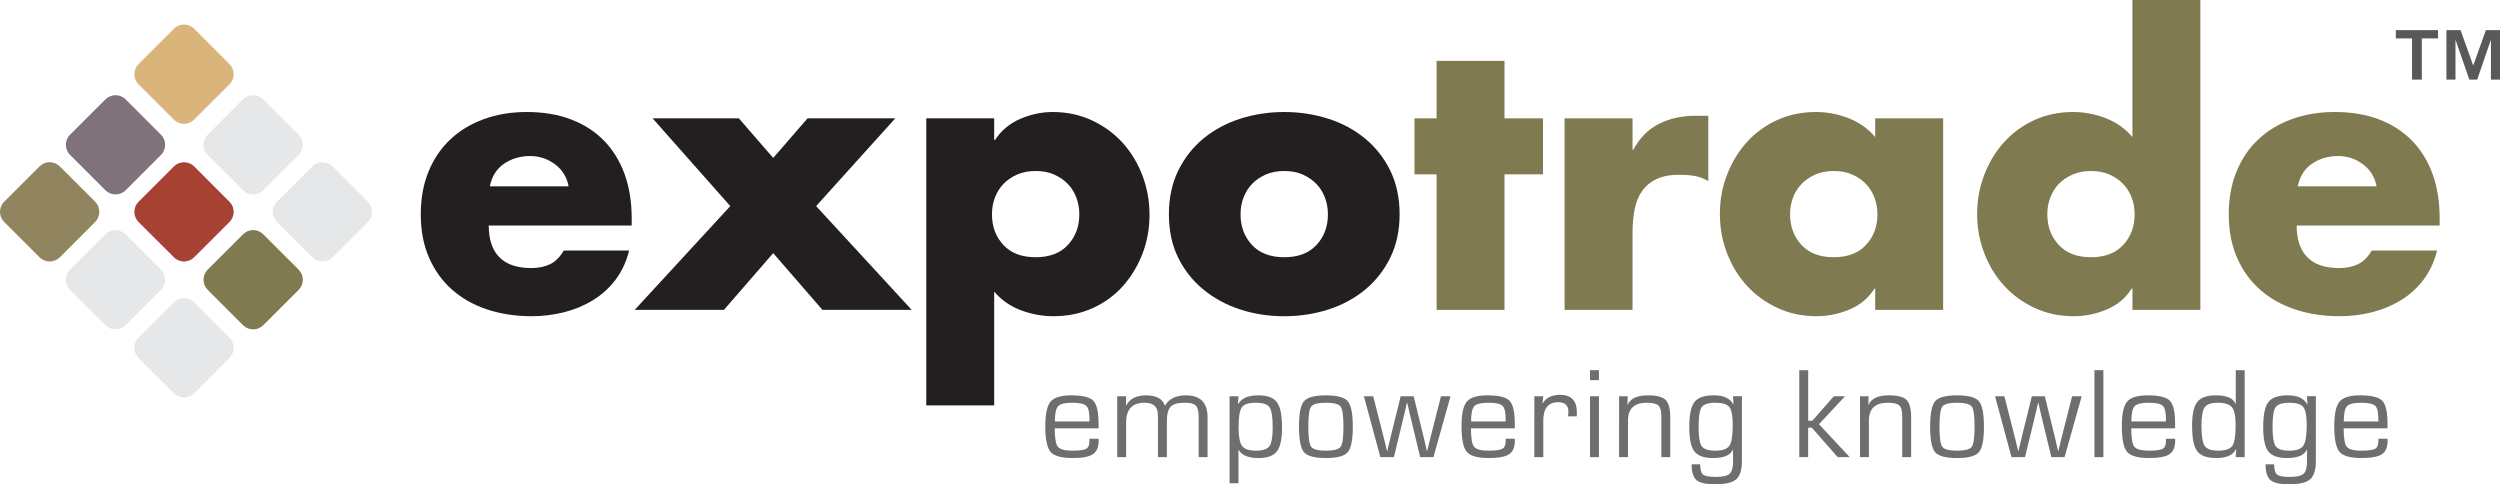
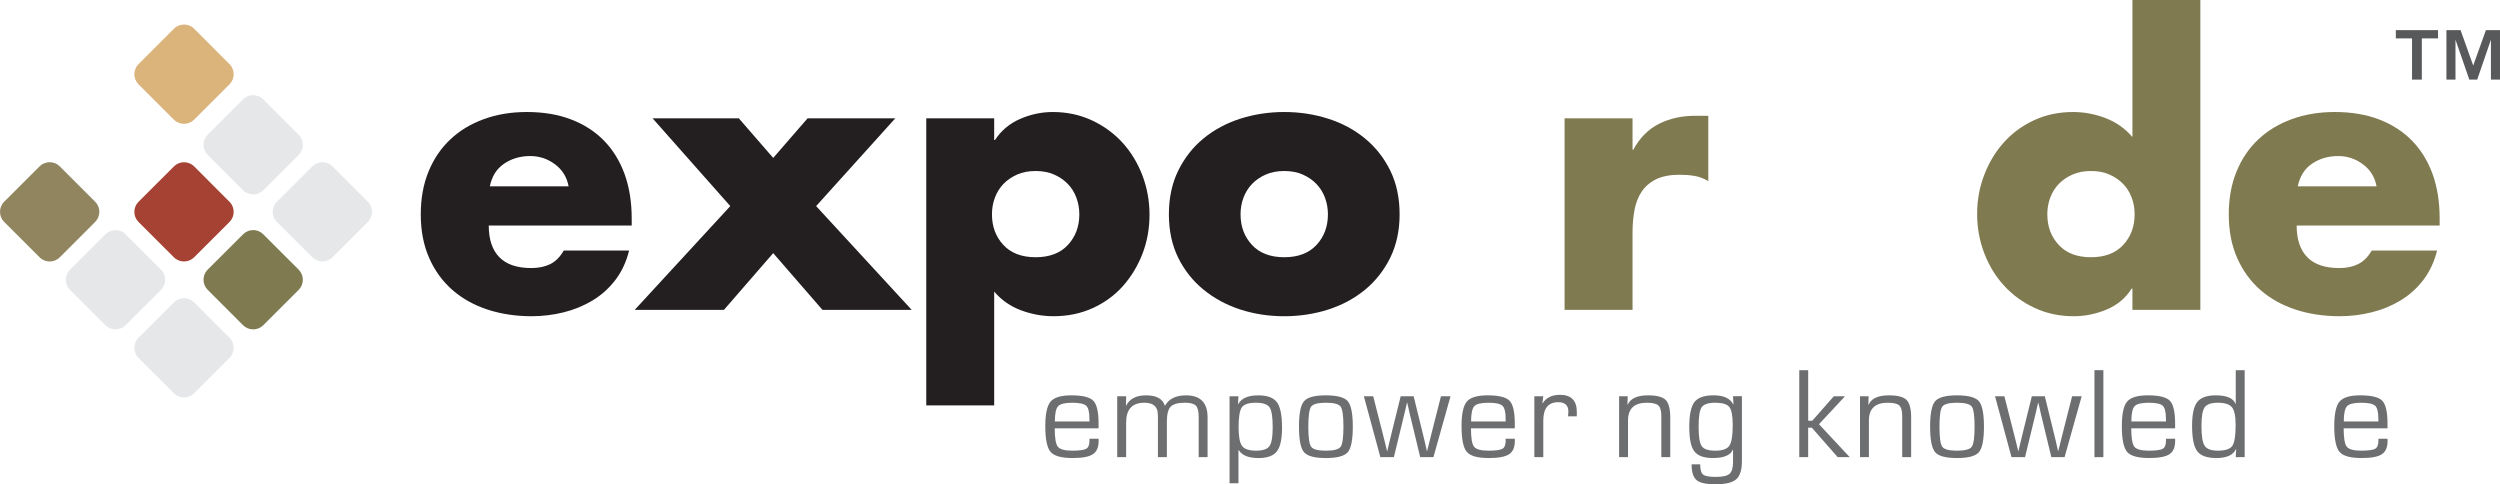
<svg xmlns="http://www.w3.org/2000/svg" version="1.1" id="Layer_1" x="0px" y="0px" width="270px" height="52.303px" viewBox="17.5 3.39 270 52.303" enable-background="new 17.5 3.39 270 52.303" xml:space="preserve">
  <g>
    <g>
      <g>
        <path fill="#231F20" d="M85.725,27.745H70.284c0,1.501,0.381,2.648,1.148,3.426c0.765,0.781,1.914,1.169,3.446,1.169     c0.78,0,1.455-0.138,2.041-0.422c0.572-0.282,1.062-0.771,1.47-1.472h7.055c-0.301,1.21-0.788,2.264-1.472,3.166     c-0.688,0.9-1.508,1.639-2.46,2.216c-0.955,0.579-1.999,1.01-3.123,1.29c-1.131,0.28-2.287,0.424-3.469,0.424     c-1.721,0-3.313-0.242-4.78-0.723c-1.464-0.484-2.726-1.188-3.789-2.121c-1.062-0.929-1.895-2.075-2.499-3.446     c-0.607-1.372-0.909-2.945-0.909-4.718c0-1.722,0.284-3.267,0.846-4.635c0.567-1.373,1.355-2.526,2.363-3.467     c1.001-0.945,2.208-1.67,3.607-2.177c1.396-0.511,2.941-0.769,4.635-0.769c1.802,0,3.398,0.269,4.796,0.808     c1.398,0.537,2.585,1.302,3.552,2.296c0.966,0.998,1.704,2.198,2.217,3.608c0.507,1.411,0.765,3.006,0.765,4.777L85.725,27.745     L85.725,27.745z M78.91,23.512c-0.189-0.995-0.677-1.79-1.47-2.379c-0.792-0.593-1.687-0.89-2.685-0.89     c-1.073,0-2.013,0.281-2.818,0.83c-0.81,0.55-1.317,1.367-1.533,2.439H78.91z" />
        <polygon fill="#231F20" points="87.981,16.172 97.296,16.172 101.005,20.446 104.715,16.172 114.188,16.172 105.641,25.649      115.964,36.857 106.326,36.857 101.005,30.728 95.683,36.857 86.047,36.857 96.371,25.649    " />
        <path fill="#231F20" d="M124.871,18.513h0.085c0.67-1.025,1.577-1.783,2.72-2.28c1.143-0.498,2.316-0.746,3.524-0.746     c1.535,0,2.945,0.304,4.238,0.907c1.292,0.604,2.39,1.413,3.309,2.42c0.908,1.007,1.623,2.184,2.136,3.528     c0.507,1.343,0.765,2.753,0.765,4.234c0,1.507-0.258,2.916-0.765,4.232c-0.513,1.315-1.217,2.478-2.119,3.489     c-0.9,1.006-1.989,1.8-3.268,2.375c-1.275,0.577-2.677,0.869-4.213,0.869c-1.207,0-2.385-0.215-3.531-0.646     c-1.138-0.427-2.102-1.102-2.88-2.013v12.293h-7.336V16.172h7.336V18.513z M129.348,21.859c-0.754,0-1.42,0.127-1.999,0.382     c-0.575,0.257-1.069,0.59-1.471,1.008c-0.4,0.416-0.711,0.904-0.922,1.471c-0.222,0.567-0.325,1.17-0.325,1.814     c0,1.316,0.408,2.419,1.227,3.305c0.823,0.888,1.986,1.332,3.491,1.332c1.501,0,2.67-0.443,3.488-1.332     c0.819-0.885,1.23-1.988,1.23-3.305c0-0.645-0.111-1.247-0.326-1.814c-0.215-0.567-0.522-1.056-0.924-1.471     c-0.405-0.417-0.897-0.751-1.473-1.008C130.764,21.985,130.098,21.859,129.348,21.859z" />
        <path fill="#231F20" d="M156.2,15.487c1.661,0,3.249,0.244,4.754,0.726c1.509,0.483,2.831,1.196,3.972,2.137     c1.143,0.943,2.049,2.097,2.725,3.467c0.67,1.372,1.007,2.945,1.007,4.719c0,1.745-0.337,3.305-1.007,4.68     c-0.676,1.367-1.582,2.524-2.725,3.465c-1.141,0.939-2.463,1.655-3.972,2.139c-1.505,0.482-3.093,0.724-4.754,0.724     c-1.671,0-3.247-0.241-4.739-0.724c-1.488-0.483-2.817-1.199-3.97-2.139c-1.156-0.94-2.069-2.091-2.741-3.448     c-0.672-1.361-1.01-2.924-1.01-4.697c0-1.774,0.337-3.348,1.01-4.719c0.672-1.369,1.577-2.524,2.721-3.467     c1.141-0.941,2.465-1.653,3.966-2.137C152.95,15.73,154.529,15.487,156.2,15.487z M156.2,21.859     c-0.757,0-1.421,0.127-1.999,0.382c-0.577,0.257-1.066,0.59-1.473,1.008c-0.4,0.416-0.708,0.904-0.925,1.471     c-0.22,0.567-0.323,1.17-0.323,1.814c0,1.316,0.409,2.419,1.23,3.305c0.818,0.888,1.984,1.332,3.49,1.332     c1.504,0,2.666-0.443,3.487-1.332c0.821-0.885,1.229-1.988,1.229-3.305c0-0.645-0.111-1.247-0.325-1.814     c-0.216-0.567-0.525-1.056-0.928-1.471c-0.4-0.417-0.891-0.751-1.469-1.008C157.619,21.985,156.952,21.859,156.2,21.859z" />
-         <polygon fill="#807A51" points="179.985,36.857 172.653,36.857 172.653,22.218 170.267,22.218 170.267,16.172 172.653,16.172      172.653,9.964 179.985,9.964 179.985,16.172 184.142,16.172 184.142,22.218 179.985,22.218    " />
        <path fill="#807A51" d="M193.815,19.559h0.082c0.695-1.286,1.625-2.222,2.778-2.8c1.158-0.577,2.459-0.865,3.911-0.865h1.41     v7.052c-0.505-0.291-1.01-0.483-1.506-0.56c-0.501-0.084-1.028-0.123-1.596-0.123c-1.023,0-1.863,0.162-2.522,0.48     c-0.657,0.322-1.172,0.764-1.549,1.313c-0.379,0.55-0.64,1.209-0.788,1.975c-0.146,0.767-0.221,1.591-0.221,2.479v8.348h-7.339     V16.172h7.339V19.559L193.815,19.559z" />
-         <path fill="#807A51" d="M227.36,36.857h-7.338v-2.299h-0.083c-0.643,1.021-1.546,1.776-2.698,2.261     c-1.159,0.48-2.34,0.723-3.548,0.723c-1.533,0-2.938-0.297-4.216-0.891c-1.277-0.59-2.383-1.388-3.307-2.396     c-0.926-1.005-1.641-2.187-2.155-3.528c-0.516-1.343-0.769-2.754-0.769-4.233c0-1.478,0.253-2.883,0.769-4.214     c0.513-1.327,1.212-2.5,2.114-3.507c0.902-1.004,1.986-1.81,3.266-2.4c1.28-0.59,2.682-0.886,4.216-0.886     c1.21,0,2.386,0.222,3.523,0.664c1.145,0.443,2.104,1.125,2.886,2.04v-2.018h7.34V36.857L227.36,36.857z M215.546,21.859     c-0.756,0-1.418,0.127-1.996,0.382c-0.578,0.257-1.067,0.59-1.472,1.008c-0.403,0.416-0.71,0.904-0.929,1.471     c-0.215,0.567-0.322,1.17-0.322,1.814c0,1.316,0.412,2.419,1.231,3.305c0.818,0.888,1.978,1.332,3.487,1.332     c1.504,0,2.67-0.443,3.488-1.332c0.815-0.885,1.23-1.988,1.23-3.305c0-0.645-0.111-1.247-0.325-1.814     c-0.215-0.567-0.526-1.056-0.922-1.471c-0.406-0.417-0.897-0.751-1.479-1.008C216.966,21.985,216.295,21.859,215.546,21.859z" />
        <path fill="#807A51" d="M247.803,34.559h-0.086c-0.646,1.021-1.54,1.776-2.7,2.261c-1.157,0.48-2.337,0.723-3.546,0.723     c-1.532,0-2.937-0.297-4.215-0.891c-1.275-0.59-2.378-1.388-3.303-2.396c-0.927-1.005-1.646-2.187-2.155-3.528     c-0.514-1.343-0.768-2.754-0.768-4.233c0-1.478,0.254-2.883,0.768-4.214c0.507-1.327,1.209-2.5,2.112-3.507     c0.905-1.004,1.988-1.81,3.268-2.4c1.275-0.59,2.676-0.886,4.211-0.886c1.209,0,2.385,0.222,3.529,0.664     c1.145,0.443,2.103,1.125,2.884,2.04V3.39h7.336v33.467h-7.336L247.803,34.559L247.803,34.559z M243.324,21.859     c-0.751,0-1.42,0.127-1.992,0.382c-0.584,0.257-1.07,0.59-1.477,1.008c-0.401,0.416-0.708,0.904-0.922,1.471     c-0.218,0.567-0.323,1.17-0.323,1.814c0,1.316,0.408,2.419,1.232,3.305c0.815,0.888,1.977,1.332,3.482,1.332     c1.505,0,2.668-0.443,3.487-1.332c0.818-0.885,1.229-1.988,1.229-3.305c0-0.645-0.105-1.247-0.325-1.814     c-0.212-0.567-0.517-1.056-0.923-1.471c-0.401-0.417-0.896-0.751-1.474-1.008C244.741,21.985,244.079,21.859,243.324,21.859z" />
        <path fill="#807A51" d="M280.979,27.745h-15.44c0,1.501,0.387,2.648,1.152,3.426c0.765,0.781,1.916,1.169,3.452,1.169     c0.776,0,1.451-0.138,2.027-0.422c0.58-0.282,1.07-0.771,1.476-1.472h7.058c-0.3,1.21-0.791,2.264-1.472,3.166     c-0.689,0.9-1.51,1.639-2.459,2.216c-0.957,0.579-1.995,1.01-3.126,1.29c-1.127,0.28-2.285,0.424-3.466,0.424     c-1.721,0-3.32-0.242-4.779-0.723c-1.466-0.484-2.729-1.188-3.788-2.121c-1.062-0.929-1.896-2.075-2.499-3.446     c-0.609-1.372-0.908-2.945-0.908-4.718c0-1.722,0.281-3.267,0.845-4.635c0.563-1.373,1.352-2.526,2.36-3.467     c1.007-0.945,2.204-1.67,3.606-2.177c1.398-0.511,2.946-0.769,4.641-0.769c1.797,0,3.397,0.269,4.794,0.808     c1.399,0.537,2.58,1.302,3.552,2.296c0.967,0.998,1.705,2.198,2.217,3.608c0.508,1.411,0.76,3.006,0.76,4.777v0.77H280.979z      M274.169,23.512c-0.187-0.995-0.679-1.79-1.473-2.379c-0.791-0.593-1.683-0.89-2.677-0.89c-1.078,0-2.016,0.281-2.825,0.83     c-0.806,0.55-1.313,1.367-1.532,2.439H274.169z" />
        <path fill="#918560" d="M27.78,25.178c0.599,0.597,0.599,1.576,0,2.177l-3.824,3.823c-0.598,0.605-1.584,0.605-2.182,0     l-3.825-3.823c-0.598-0.601-0.598-1.58,0-2.177l3.825-3.821c0.598-0.6,1.584-0.6,2.182,0L27.78,25.178z" />
-         <path fill="#80727B" d="M34.886,17.941c0.602,0.597,0.602,1.577,0,2.177L31.07,23.94c-0.601,0.598-1.581,0.598-2.182,0     l-3.825-3.822c-0.598-0.6-0.598-1.58,0-2.177l3.825-3.819c0.601-0.601,1.582-0.601,2.182,0L34.886,17.941z" />
        <path fill="#DBB47B" d="M42.287,10.315c0.601,0.6,0.601,1.581,0,2.181l-3.821,3.817c-0.601,0.601-1.581,0.601-2.184,0     l-3.823-3.817c-0.6-0.6-0.6-1.581,0-2.181l3.83-3.824c0.596-0.602,1.577-0.602,2.177,0L42.287,10.315z" />
        <path fill="#A64233" d="M42.287,25.185c0.601,0.597,0.601,1.576,0,2.177l-3.821,3.816c-0.601,0.602-1.581,0.602-2.184,0     l-3.823-3.816c-0.6-0.601-0.6-1.58,0-2.177l3.83-3.826c0.596-0.597,1.577-0.597,2.177,0L42.287,25.185z" />
        <path fill="#807A51" d="M49.758,32.516c0.596,0.6,0.596,1.579,0,2.177l-3.826,3.82c-0.599,0.601-1.579,0.601-2.181,0l-3.819-3.82     c-0.603-0.598-0.603-1.577-0.007-2.177l3.832-3.825c0.597-0.604,1.576-0.604,2.175,0L49.758,32.516z" />
        <path fill="#E6E7E8" d="M34.888,32.514c0.6,0.602,0.6,1.581,0,2.179l-3.823,3.818c-0.598,0.598-1.578,0.598-2.182,0l-3.82-3.818     c-0.603-0.598-0.603-1.577,0-2.179l3.825-3.823c0.599-0.599,1.578-0.599,2.176,0L34.888,32.514z" />
        <path fill="#E6E7E8" d="M42.287,39.868c0.601,0.601,0.601,1.579,0,2.179l-3.821,3.818c-0.601,0.595-1.581,0.595-2.184,0     l-3.823-3.818c-0.6-0.6-0.6-1.578,0-2.179l3.83-3.825c0.596-0.599,1.577-0.599,2.177,0L42.287,39.868z" />
        <path fill="#E6E7E8" d="M49.758,17.943c0.596,0.597,0.596,1.58,0,2.179l-3.826,3.818c-0.599,0.598-1.585,0.598-2.181,0     l-3.819-3.818c-0.603-0.6-0.603-1.583-0.007-2.179l3.826-3.822c0.603-0.601,1.582-0.601,2.181,0L49.758,17.943z" />
        <path fill="#E6E7E8" d="M57.23,25.185c0.603,0.597,0.599,1.576,0,2.177l-3.821,3.816c-0.604,0.602-1.582,0.602-2.18,0     l-3.822-3.816c-0.601-0.601-0.601-1.58,0-2.177l3.822-3.826c0.598-0.597,1.577-0.597,2.177,0L57.23,25.185z" />
      </g>
      <g>
        <path fill="#6D6E70" d="M135.165,50.774h0.981l0.006,0.24c0,0.683-0.206,1.158-0.623,1.433c-0.415,0.277-1.144,0.411-2.185,0.411     c-1.209,0-2.005-0.221-2.383-0.666c-0.379-0.442-0.569-1.372-0.569-2.788c0-1.311,0.192-2.192,0.572-2.644     c0.382-0.447,1.126-0.674,2.237-0.674c1.21,0,2.004,0.197,2.378,0.584c0.379,0.39,0.566,1.211,0.566,2.465v0.517h-4.734     c0,1.035,0.112,1.699,0.333,1.981c0.225,0.285,0.741,0.429,1.558,0.429c0.778,0,1.28-0.071,1.51-0.206     c0.235-0.133,0.351-0.424,0.351-0.877L135.165,50.774L135.165,50.774z M135.165,48.905l-0.009-0.313     c0-0.711-0.117-1.174-0.35-1.386c-0.234-0.216-0.739-0.319-1.514-0.319c-0.78,0-1.286,0.123-1.515,0.372     c-0.235,0.252-0.351,0.802-0.351,1.646H135.165z" />
        <path fill="#6D6E70" d="M138.159,46.184h0.966l-0.023,0.99l0.023,0.021c0.371-0.738,1.088-1.108,2.147-1.108     c1.115,0,1.791,0.37,2.029,1.108h0.028c0.411-0.738,1.167-1.108,2.262-1.108c1.551,0,2.327,0.792,2.327,2.374v4.3h-0.962v-4.387     c0-0.581-0.106-0.975-0.308-1.179c-0.208-0.208-0.597-0.311-1.173-0.311c-0.761,0-1.275,0.143-1.546,0.429     c-0.275,0.288-0.408,0.832-0.408,1.642v3.806h-0.964V48.46l-0.013-0.302c0-0.848-0.483-1.273-1.452-1.273     c-1.313,0-1.969,0.715-1.969,2.137v3.739h-0.964V46.184z" />
        <path fill="#6D6E70" d="M150.292,46.184h0.961l-0.047,0.835l0.024,0.018c0.337-0.635,1.06-0.949,2.162-0.949     c0.975,0,1.649,0.247,2.017,0.743c0.366,0.494,0.552,1.412,0.552,2.739c0,1.235-0.187,2.094-0.56,2.57     c-0.372,0.479-1.034,0.72-1.979,0.72c-1.083,0-1.798-0.291-2.147-0.873h-0.022v3.597h-0.961L150.292,46.184L150.292,46.184z      M153.127,46.886c-0.771,0-1.274,0.164-1.509,0.496c-0.235,0.334-0.351,1.051-0.351,2.145c0,1.02,0.127,1.688,0.379,2.031     c0.251,0.333,0.761,0.505,1.52,0.505c0.727,0,1.203-0.165,1.434-0.492c0.234-0.324,0.351-0.997,0.351-2.017     c0-1.119-0.111-1.842-0.338-2.174C154.386,47.05,153.893,46.886,153.127,46.886z" />
        <path fill="#6D6E70" d="M160.693,46.087c1.217,0,2.002,0.211,2.367,0.635c0.361,0.422,0.543,1.339,0.543,2.749     c0,1.416-0.182,2.332-0.543,2.756c-0.365,0.424-1.15,0.632-2.367,0.632c-1.21,0-1.997-0.208-2.359-0.632     c-0.365-0.424-0.543-1.342-0.543-2.756c0-1.411,0.178-2.328,0.543-2.749C158.696,46.298,159.483,46.087,160.693,46.087z      M160.693,46.886c-0.854,0-1.381,0.14-1.587,0.416c-0.202,0.277-0.307,1.002-0.307,2.169c0,1.17,0.103,1.896,0.307,2.172     c0.206,0.277,0.733,0.42,1.587,0.42c0.857,0,1.389-0.141,1.595-0.42c0.202-0.275,0.304-1.002,0.304-2.172     c0-1.167-0.102-1.893-0.304-2.169C162.083,47.025,161.551,46.886,160.693,46.886z" />
        <path fill="#6D6E70" d="M174.157,46.184l-1.846,6.579h-1.429l-0.882-3.655l-0.268-1.11l-0.124-0.562l-0.133-0.557h-0.021     l-0.127,0.557l-0.132,0.562l-0.269,1.11l-0.887,3.655h-1.459l-1.783-6.579h1.009l0.93,3.638l0.288,1.145l0.141,0.568l0.137,0.574     h0.026l0.131-0.574l0.137-0.568l0.276-1.135l0.902-3.647h1.4l0.896,3.654l0.276,1.133l0.13,0.563l0.132,0.574h0.019l0.144-0.574     l0.142-0.568l0.288-1.145l0.922-3.638H174.157z" />
        <path fill="#6D6E70" d="M180.112,50.774h0.988l0.002,0.24c0,0.683-0.206,1.158-0.62,1.433c-0.417,0.277-1.146,0.411-2.183,0.411     c-1.214,0-2.007-0.221-2.384-0.666c-0.381-0.442-0.569-1.372-0.569-2.788c0-1.311,0.19-2.192,0.571-2.644     c0.38-0.447,1.125-0.674,2.236-0.674c1.211,0,2.005,0.197,2.38,0.584c0.374,0.39,0.566,1.211,0.566,2.465v0.517h-4.734     c0,1.035,0.108,1.699,0.33,1.981c0.223,0.285,0.743,0.429,1.559,0.429c0.776,0,1.28-0.071,1.511-0.206     c0.234-0.133,0.347-0.424,0.347-0.877V50.774z M180.112,48.905l-0.004-0.313c0-0.711-0.117-1.174-0.352-1.386     c-0.236-0.216-0.737-0.319-1.513-0.319c-0.782,0-1.288,0.123-1.519,0.372c-0.23,0.252-0.347,0.802-0.347,1.646H180.112z" />
        <path fill="#6D6E70" d="M183.209,46.184h0.964l-0.094,0.757l0.019,0.02c0.379-0.619,1.009-0.93,1.885-0.93     c1.212,0,1.815,0.624,1.815,1.871l-0.006,0.455h-0.948l0.02-0.166c0.011-0.173,0.021-0.289,0.021-0.35     c0-0.675-0.369-1.013-1.102-1.013c-1.073,0-1.608,0.664-1.608,1.99v3.942h-0.966V46.184L183.209,46.184z" />
-         <path fill="#6D6E70" d="M190.185,43.368v1.081h-0.963v-1.081H190.185z M190.185,46.184v6.579h-0.963v-6.579H190.185z" />
        <path fill="#6D6E70" d="M192.364,46.184h0.929l-0.027,0.894l0.027,0.023c0.293-0.679,1.02-1.014,2.189-1.014     c0.939,0,1.576,0.165,1.907,0.493c0.331,0.332,0.498,0.966,0.498,1.903v4.277h-0.963v-4.195v-0.247     c0-0.566-0.107-0.945-0.323-1.143c-0.216-0.193-0.63-0.29-1.244-0.29c-1.356,0-2.031,0.64-2.031,1.919v3.958h-0.962V46.184     L192.364,46.184z" />
        <path fill="#6D6E70" d="M205.627,46.184v7.006c0,0.951-0.206,1.609-0.619,1.966c-0.413,0.359-1.167,0.538-2.271,0.538     c-0.98,0-1.651-0.151-2.01-0.451c-0.357-0.307-0.534-0.872-0.534-1.705h0.93c0,0.564,0.103,0.936,0.312,1.104     c0.209,0.171,0.666,0.253,1.376,0.253c0.733,0,1.226-0.111,1.478-0.331c0.252-0.223,0.38-0.653,0.38-1.293v-1.32l-0.019-0.008     c-0.251,0.61-0.967,0.915-2.151,0.915c-0.973,0-1.641-0.24-2.005-0.72c-0.371-0.477-0.554-1.354-0.554-2.622     c0-1.317,0.185-2.221,0.56-2.707c0.374-0.481,1.067-0.724,2.082-0.724c1.077,0,1.783,0.33,2.113,0.99l0.019-0.005l-0.045-0.889     h0.96V46.184z M202.757,46.886c-0.756,0-1.245,0.16-1.472,0.479c-0.227,0.32-0.335,1.017-0.335,2.096     c0,1.088,0.108,1.791,0.335,2.116c0.227,0.321,0.716,0.486,1.472,0.486c0.768,0,1.272-0.181,1.515-0.534     c0.243-0.354,0.362-1.093,0.362-2.22c0-0.99-0.119-1.644-0.362-1.955C204.028,47.041,203.524,46.886,202.757,46.886z" />
        <path fill="#6D6E70" d="M212.784,43.368v5.459h0.443l2.327-2.643h1.208l-2.813,3.021l3.322,3.558h-1.3l-2.794-3.186h-0.395v3.186     h-0.961v-9.395H212.784z" />
        <path fill="#6D6E70" d="M218.38,46.184h0.93l-0.027,0.894l0.027,0.023c0.293-0.679,1.02-1.014,2.188-1.014     c0.938,0,1.577,0.165,1.909,0.493c0.33,0.332,0.497,0.966,0.497,1.903v4.277h-0.964v-4.195v-0.247     c0-0.566-0.105-0.945-0.322-1.143c-0.214-0.193-0.629-0.29-1.244-0.29c-1.356,0-2.031,0.64-2.031,1.919v3.958h-0.961     L218.38,46.184L218.38,46.184z" />
        <path fill="#6D6E70" d="M228.856,46.087c1.214,0,2.007,0.211,2.368,0.635c0.361,0.422,0.543,1.339,0.543,2.749     c0,1.416-0.182,2.332-0.543,2.756s-1.154,0.632-2.368,0.632c-1.211,0-1.999-0.208-2.361-0.632     c-0.361-0.424-0.542-1.342-0.542-2.756c0-1.411,0.181-2.328,0.542-2.749C226.858,46.298,227.646,46.087,228.856,46.087z      M228.856,46.886c-0.855,0-1.384,0.14-1.587,0.416c-0.203,0.277-0.306,1.002-0.306,2.169c0,1.17,0.103,1.896,0.306,2.172     c0.203,0.277,0.731,0.42,1.587,0.42c0.856,0,1.39-0.141,1.595-0.42c0.202-0.275,0.303-1.002,0.303-2.172     c0-1.167-0.101-1.893-0.303-2.169C230.247,47.025,229.713,46.886,228.856,46.886z" />
        <path fill="#6D6E70" d="M242.322,46.184l-1.847,6.579h-1.43l-0.882-3.655l-0.267-1.11l-0.125-0.562l-0.13-0.557h-0.022     l-0.13,0.557l-0.13,0.562l-0.268,1.11l-0.889,3.655h-1.46l-1.778-6.579h1.01l0.927,3.638l0.291,1.145l0.138,0.568l0.136,0.574     h0.028l0.13-0.574l0.14-0.568l0.275-1.135l0.9-3.647h1.402l0.897,3.654l0.276,1.133l0.128,0.563l0.132,0.574h0.019l0.146-0.574     l0.138-0.568l0.289-1.145l0.923-3.638H242.322z" />
        <path fill="#6D6E70" d="M244.665,43.368v9.395h-0.964v-9.395H244.665z" />
        <path fill="#6D6E70" d="M251.427,50.774h0.986l0.004,0.24c0,0.683-0.206,1.158-0.621,1.433c-0.415,0.277-1.145,0.411-2.184,0.411     c-1.214,0-2.008-0.221-2.386-0.666c-0.379-0.442-0.566-1.372-0.566-2.788c0-1.311,0.188-2.192,0.569-2.644     c0.381-0.447,1.124-0.674,2.237-0.674c1.211,0,2.006,0.197,2.381,0.584c0.372,0.39,0.565,1.211,0.565,2.465v0.517h-4.735     c0,1.035,0.11,1.699,0.33,1.981c0.227,0.285,0.743,0.429,1.562,0.429c0.774,0,1.281-0.071,1.509-0.206     c0.231-0.133,0.349-0.424,0.349-0.877V50.774z M251.427,48.905l-0.009-0.313c0-0.711-0.116-1.174-0.35-1.386     c-0.233-0.216-0.738-0.319-1.514-0.319c-0.779,0-1.284,0.123-1.517,0.372c-0.231,0.252-0.349,0.802-0.349,1.646H251.427z" />
        <path fill="#6D6E70" d="M259.924,43.368v9.395h-0.964l0.048-0.853l-0.029-0.008c-0.301,0.637-1.005,0.956-2.111,0.956     c-1.008,0-1.698-0.245-2.068-0.738c-0.37-0.489-0.555-1.404-0.555-2.745c0-1.234,0.185-2.09,0.559-2.569     c0.37-0.477,1.037-0.719,1.997-0.719c1.198,0,1.908,0.311,2.139,0.932l0.021-0.018v-3.633H259.924z M257.028,46.886     c-0.713,0-1.187,0.164-1.42,0.491c-0.233,0.326-0.35,0.992-0.35,1.995c0,1.098,0.112,1.819,0.346,2.168     c0.23,0.346,0.713,0.522,1.442,0.522c0.793,0,1.308-0.177,1.548-0.522c0.239-0.35,0.355-1.1,0.355-2.259     c0-0.941-0.131-1.578-0.393-1.904C258.293,47.05,257.781,46.886,257.028,46.886z" />
-         <path fill="#6D6E70" d="M267.613,46.184v7.006c0,0.951-0.207,1.609-0.619,1.966c-0.41,0.359-1.168,0.538-2.269,0.538     c-0.982,0-1.652-0.151-2.011-0.451c-0.354-0.307-0.535-0.872-0.535-1.705h0.93c0,0.564,0.104,0.936,0.313,1.104     c0.21,0.171,0.664,0.253,1.372,0.253c0.735,0,1.229-0.111,1.484-0.331c0.249-0.223,0.376-0.653,0.376-1.293v-1.32l-0.019-0.008     c-0.251,0.61-0.967,0.915-2.151,0.915c-0.971,0-1.641-0.24-2.007-0.72c-0.37-0.477-0.552-1.354-0.552-2.622     c0-1.317,0.188-2.221,0.562-2.707c0.373-0.481,1.068-0.724,2.084-0.724c1.077,0,1.777,0.33,2.111,0.99l0.019-0.005l-0.047-0.889     h0.959V46.184z M264.741,46.886c-0.754,0-1.242,0.16-1.469,0.479c-0.226,0.32-0.337,1.017-0.337,2.096     c0,1.088,0.111,1.791,0.337,2.116c0.227,0.321,0.716,0.486,1.469,0.486c0.769,0,1.275-0.181,1.517-0.534     c0.247-0.354,0.367-1.093,0.367-2.22c0-0.99-0.12-1.644-0.367-1.955C266.017,47.041,265.51,46.886,264.741,46.886z" />
        <path fill="#6D6E70" d="M274.369,50.774h0.982l0.008,0.24c0,0.683-0.205,1.158-0.621,1.433c-0.414,0.277-1.143,0.411-2.188,0.411     c-1.21,0-2.006-0.221-2.382-0.666c-0.379-0.442-0.569-1.372-0.569-2.788c0-1.311,0.19-2.192,0.571-2.644     c0.381-0.447,1.124-0.674,2.235-0.674c1.209,0,2.007,0.197,2.382,0.584c0.375,0.39,0.563,1.211,0.563,2.465v0.517h-4.735     c0,1.035,0.11,1.699,0.337,1.981c0.22,0.285,0.74,0.429,1.556,0.429c0.778,0,1.279-0.071,1.514-0.206     c0.23-0.133,0.347-0.424,0.347-0.877V50.774L274.369,50.774z M274.369,48.905l-0.008-0.313c0-0.711-0.116-1.174-0.35-1.386     c-0.238-0.216-0.741-0.319-1.516-0.319c-0.779,0-1.285,0.123-1.518,0.372c-0.231,0.252-0.349,0.802-0.349,1.646H274.369z" />
      </g>
    </g>
    <g>
      <path fill="#58595B" d="M276.25,7.535V6.643h4.557v0.892h-1.749v4.45h-1.059v-4.45H276.25z M283.241,6.643l1.365,3.827    l1.371-3.827h1.522v5.342h-0.98v-4.31l-1.48,4.31h-0.854l-1.493-4.31v4.31h-0.979V6.643H283.241z" />
    </g>
  </g>
</svg>